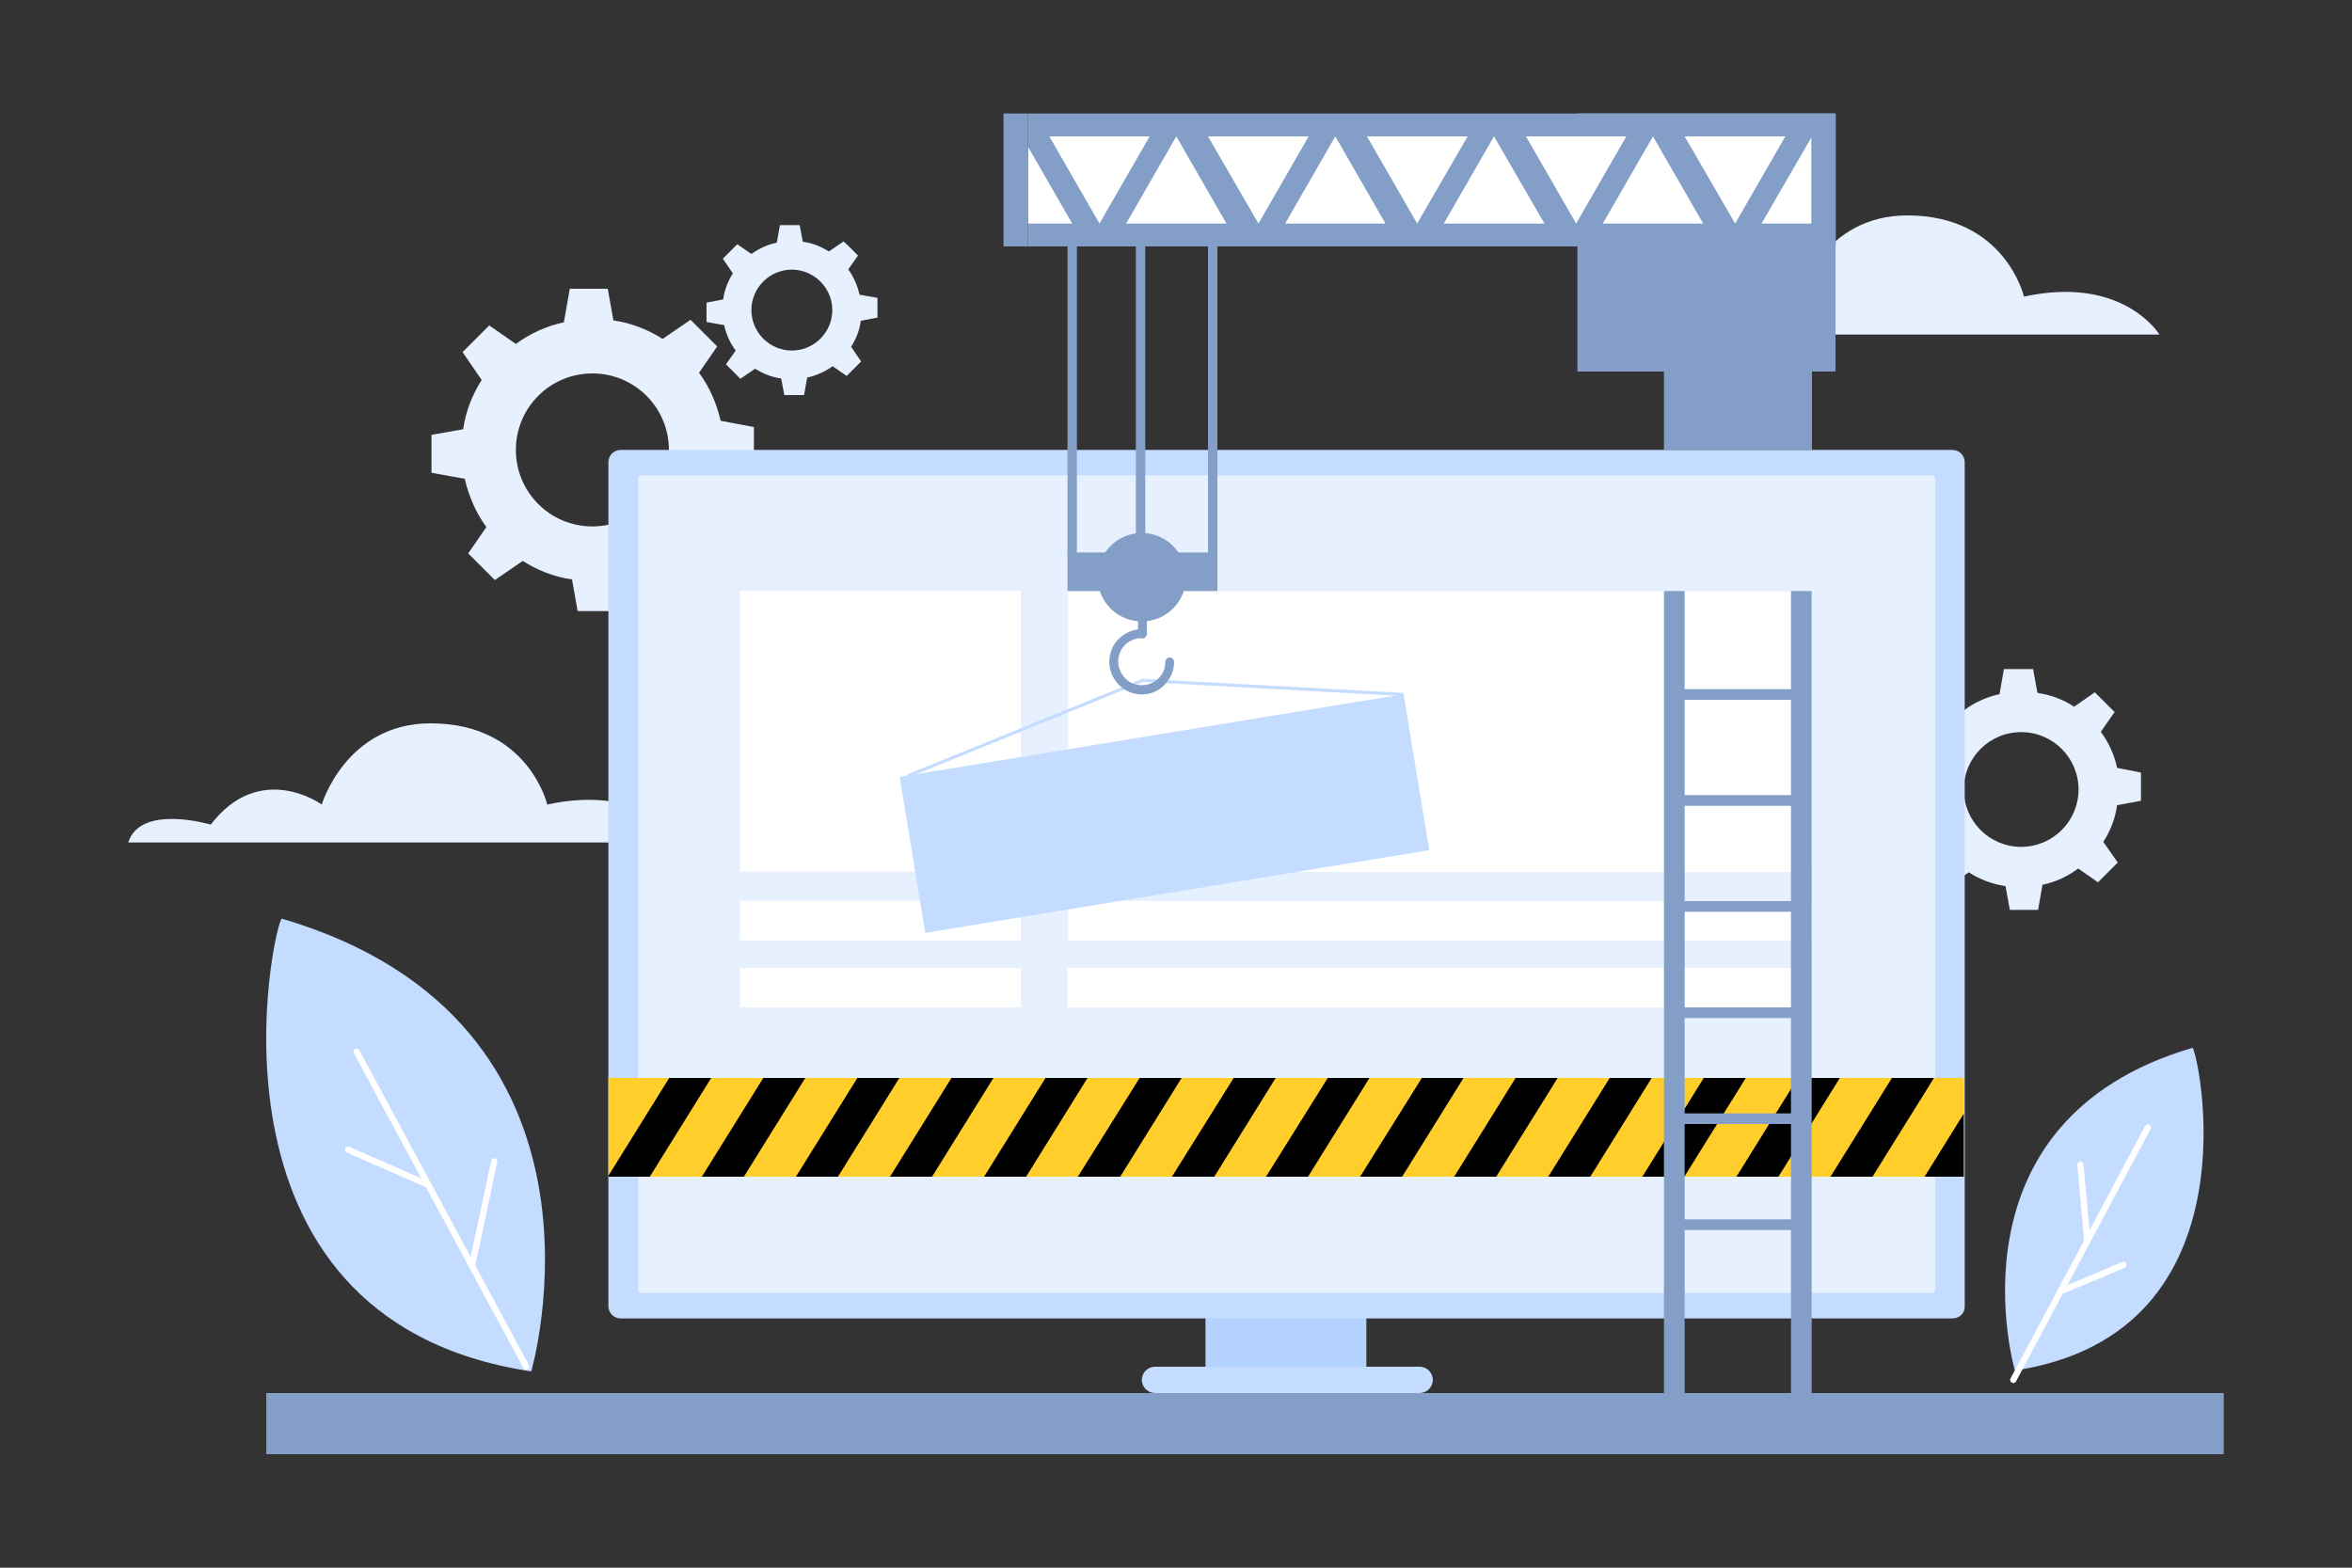
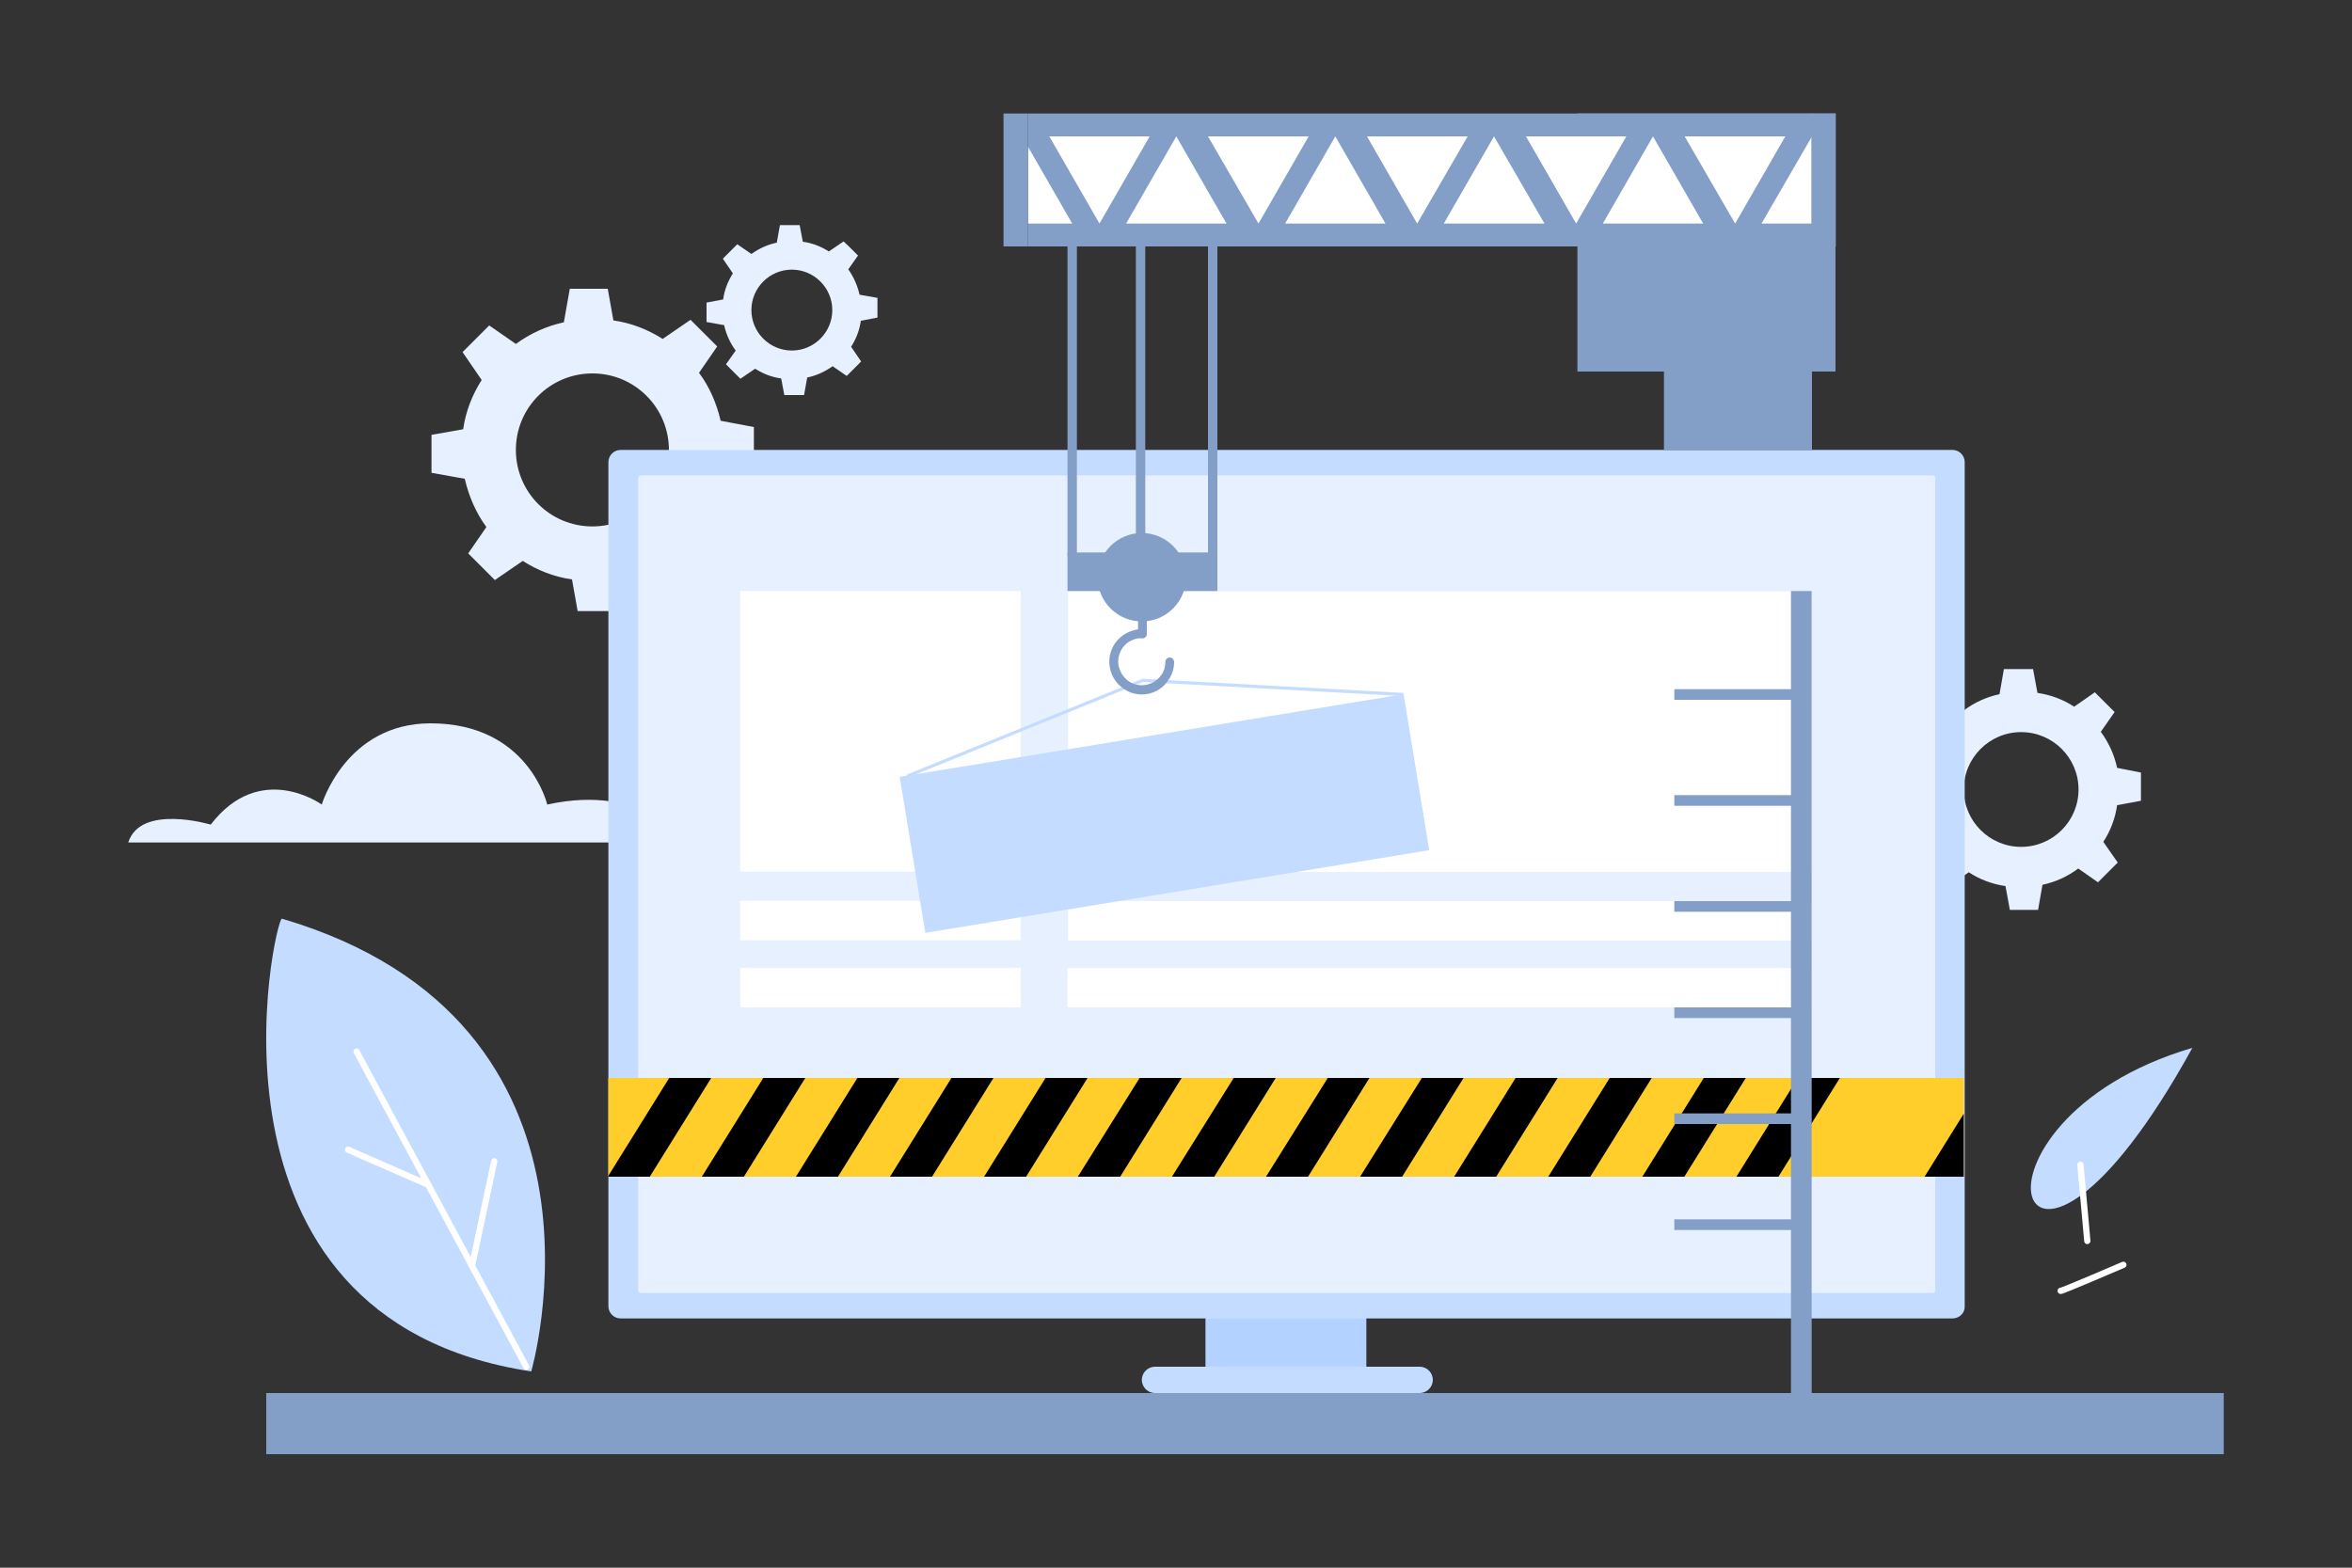
<svg xmlns="http://www.w3.org/2000/svg" version="1.1" x="0px" y="0px" viewBox="0 0 750 500" style="enable-background:new 0 0 750 500;" xml:space="preserve">
  <rect x="0" y="0" width="750" height="500" fill="#333333" stroke="none" />
  <style type="text/css">
	.st0{fill:#E6F0FF;}
	.st1{fill:#B3D2FF;}
	.st2{fill:#C4DCFF;}
	.st3{fill:#FFFFFF;}
	.st4{fill:#FFCE2B;}
	.st5{fill:none;stroke:#C4DCFF;stroke-miterlimit:10;}
	.st6{fill:#839FC7;}
	.st7{fill:#FFFFFF;stroke:#FFFFFF;stroke-width:2;stroke-linecap:round;stroke-miterlimit:10;}
</style>
  <g id="Background">
</g>
  <g id="Objects">
    <g>
      <path class="st0" d="M40.9,268.7h176.8c0,0-11.5-19-43.2-12.1c0,0-6-25.9-37.2-25.9c-27,0-34.7,25.9-34.7,25.9S83,242.4,67.2,263    C67.2,263,44.8,256.3,40.9,268.7z" />
-       <path class="st0" d="M511.8,106.7h176.8c0,0-11.5-19-43.2-12.1c0,0-6-25.9-37.2-25.9c-27,0-34.7,25.9-34.7,25.9    s-19.7-14.2-35.5,6.4C538.1,100.9,515.7,94.2,511.8,106.7z" />
      <path class="st0" d="M229.8,134.2c-1.3-5.6-3.6-10.9-6.9-15.3l5.8-8.4l-3.5-3.5l-1.5-1.5l-3.5-3.5l-8.9,6.1    c-4.7-3-10-5.1-15.7-5.9c0,0,0,0,0,0l-1.8-10.1h-5h-2.1h-5l-1.9,10.7c-5.6,1.2-10.8,3.6-15.3,6.9c0,0,0,0,0,0l-8.5-5.9l-3.5,3.5    l-1.5,1.5l-3.5,3.5l6.1,8.9c-3,4.7-5.1,10-5.9,15.7l-10.1,1.8v5v2.1v5l10.6,1.9c1.3,5.6,3.6,10.9,6.9,15.4l-5.8,8.4l3.5,3.5    l1.5,1.5l3.5,3.5l8.9-6.1c4.7,3,10,5.1,15.7,5.9c0,0,0,0,0,0l1.8,10.1h5h2.1h5l1.9-10.7c5.6-1.2,10.8-3.6,15.3-6.9c0,0,0,0,0,0    l8.5,5.9l3.5-3.5l1.5-1.5l3.5-3.5l-6.1-8.9c3-4.7,5.1-10,5.9-15.7c0,0,0,0,0,0l10.1-1.8v-5v-2.1v-5L229.8,134.2z M188.9,167.9    c-13.5,0-24.4-10.9-24.4-24.4c0-13.5,10.9-24.4,24.4-24.4c13.5,0,24.4,10.9,24.4,24.4C213.4,156.9,202.4,167.9,188.9,167.9z" />
      <path class="st0" d="M675.1,244.9c-0.9-4.2-2.7-8.1-5.2-11.5l4.4-6.3l-2.6-2.6l-1.1-1.1l-2.6-2.6l-6.6,4.6    c-3.5-2.3-7.5-3.8-11.7-4.4c0,0,0,0,0,0l-1.4-7.6h-3.7h-1.6H639l-1.4,8c-4.2,0.9-8.1,2.7-11.4,5.2c0,0,0,0,0,0l-6.3-4.4l-2.6,2.6    l-1.1,1.1l-2.6,2.6l4.6,6.6c-2.3,3.5-3.8,7.5-4.4,11.8l-7.6,1.4v3.7v1.6v3.7l7.9,1.4c0.9,4.2,2.7,8.1,5.2,11.5l-4.4,6.3l2.6,2.6    l1.1,1.1l2.6,2.6l6.6-4.6c3.5,2.3,7.5,3.8,11.7,4.4c0,0,0,0,0,0l1.4,7.6h3.7h1.6h3.7l1.4-8c4.2-0.9,8.1-2.7,11.4-5.2c0,0,0,0,0,0    l6.3,4.4l2.6-2.6l1.1-1.1l2.6-2.6l-4.6-6.6c2.3-3.5,3.8-7.5,4.4-11.7c0,0,0,0,0,0l7.6-1.4v-3.7v-1.6v-3.7L675.1,244.9z     M644.5,270.1c-10.1,0-18.3-8.2-18.3-18.3c0-10.1,8.2-18.3,18.3-18.3c10.1,0,18.3,8.2,18.3,18.3    C662.8,261.9,654.6,270.1,644.5,270.1z" />
      <path class="st0" d="M274.1,94c-0.7-3-1.9-5.7-3.6-8.1l3.1-4.4l-1.9-1.9l-0.8-0.8L269,77l-4.7,3.2c-2.5-1.6-5.3-2.7-8.3-3.1    c0,0,0,0,0,0l-1-5.3h-2.6h-1.1h-2.6l-1,5.6c-3,0.6-5.7,1.9-8.1,3.6c0,0,0,0,0,0l-4.5-3.1l-1.9,1.9l-0.8,0.8l-1.9,1.9l3.2,4.7    c-1.6,2.5-2.7,5.3-3.1,8.3l-5.3,1V99v1.1v2.6l5.6,1c0.7,3,1.9,5.7,3.7,8.1l-3.1,4.4l1.9,1.9l0.8,0.8l1.9,1.9l4.7-3.2    c2.5,1.6,5.3,2.7,8.3,3.1c0,0,0,0,0,0l1,5.3h2.6h1.1h2.6l1-5.6c3-0.6,5.7-1.9,8.1-3.6c0,0,0,0,0,0l4.5,3.1l1.9-1.9l0.8-0.8    l1.9-1.9l-3.2-4.7c1.6-2.5,2.7-5.3,3.1-8.3c0,0,0,0,0,0l5.3-1v-2.6v-1.1V95L274.1,94z M252.5,111.8c-7.1,0-12.9-5.8-12.9-12.9    c0-7.1,5.8-12.9,12.9-12.9s12.9,5.8,12.9,12.9C265.4,106,259.6,111.8,252.5,111.8z" />
      <g>
        <rect x="384.4" y="391" class="st1" width="51.3" height="47.1" />
        <path class="st2" d="M452.7,435.9h-84.4c-2.3,0-4.2,1.9-4.2,4.2l0,0c0,2.3,1.9,4.2,4.2,4.2h84.4c2.3,0,4.2-1.9,4.2-4.2l0,0     C456.9,437.8,455,435.9,452.7,435.9z" />
        <g>
          <path class="st2" d="M622.6,420.5H197.9c-2.2,0-3.9-1.8-3.9-3.9V147.4c0-2.2,1.8-3.9,3.9-3.9h424.7c2.2,0,3.9,1.8,3.9,3.9v269.2      C626.6,418.8,624.8,420.5,622.6,420.5z" />
          <path class="st0" d="M203.5,411.5v-259c0-0.5,0.4-0.9,0.9-0.9h411.8c0.5,0,0.9,0.4,0.9,0.9v259c0,0.5-0.4,0.9-0.9,0.9H204.4      C203.9,412.4,203.5,412,203.5,411.5z" />
          <rect x="236" y="188.5" class="st3" width="89.5" height="89.5" />
          <rect x="340.6" y="188.6" class="st3" width="237.2" height="89.5" />
          <rect x="340.6" y="287.4" class="st3" width="237.2" height="12.6" />
          <rect x="340.4" y="308.7" class="st3" width="237.2" height="12.6" />
          <rect x="236" y="287.3" class="st3" width="89.5" height="12.6" />
          <rect x="236" y="308.7" class="st3" width="89.5" height="12.6" />
        </g>
      </g>
      <g>
        <rect x="194" y="343.8" class="st4" width="432.2" height="31.5" />
        <polygon points="226.8,343.8 207.2,375.3 194,375.3 194,375 213.4,343.8    " />
        <polygon points="256.8,343.8 237.2,375.3 223.8,375.3 243.4,343.8    " />
        <polygon points="286.8,343.8 267.2,375.3 253.8,375.3 273.4,343.8    " />
        <polygon points="316.8,343.8 297.2,375.3 283.8,375.3 303.4,343.8    " />
        <polygon points="346.8,343.8 327.2,375.3 313.8,375.3 333.4,343.8    " />
        <polygon points="376.8,343.8 357.2,375.3 343.7,375.3 363.4,343.8    " />
        <polygon points="406.8,343.8 387.2,375.3 373.7,375.3 393.4,343.8    " />
        <polygon points="436.7,343.8 417.1,375.3 403.7,375.3 423.4,343.8    " />
        <polygon points="466.7,343.8 447.1,375.3 433.7,375.3 453.4,343.8    " />
        <polygon points="496.7,343.8 477.1,375.3 463.7,375.3 483.3,343.8    " />
        <polygon points="526.7,343.8 507.1,375.3 493.7,375.3 513.3,343.8    " />
        <polygon points="556.7,343.8 537.1,375.3 523.7,375.3 543.3,343.8    " />
        <polygon points="586.7,343.8 567.1,375.3 553.7,375.3 573.3,343.8    " />
-         <polygon points="616.7,343.8 597.1,375.3 583.7,375.3 603.3,343.8    " />
        <polygon points="626.2,355.2 626.2,375.3 613.7,375.3    " />
      </g>
      <rect x="342.2" y="166.5" class="st0" width="44.2" height="10.9" />
      <g>
        <rect x="289.8" y="234.3" transform="matrix(0.987 -0.162 0.162 0.987 -37.095 63.475)" class="st2" width="162.8" height="50.4" />
        <path class="st5" d="M289.6,247.4c-2.1,0.9,74.8-30.4,74.8-30.4l83.1,4.5" />
      </g>
      <rect x="84.9" y="444.3" class="st6" width="624.2" height="19.5" />
      <g>
        <path class="st2" d="M89.9,293c-2.1-0.6-31.3,127.7,79.5,144.4C169.4,437.5,201.9,326,89.9,293z" />
        <line class="st7" x1="113.7" y1="335.4" x2="167.8" y2="435.9" />
        <line class="st7" x1="111" y1="366.7" x2="136.6" y2="377.9" />
        <line class="st7" x1="157.6" y1="370.4" x2="150.5" y2="403.8" />
      </g>
      <g>
        <rect x="530.6" y="54.4" class="st6" width="47.2" height="89.1" />
        <rect x="503" y="36.2" class="st6" width="82.3" height="82.3" />
        <g>
          <circle class="st6" cx="364.1" cy="184.1" r="14.1" />
          <rect x="340.4" y="62.7" class="st6" width="3" height="114.7" />
          <rect x="362.2" y="62.7" class="st6" width="3" height="114.7" />
          <rect x="385.2" y="62.7" class="st6" width="3" height="114.7" />
          <path class="st6" d="M364.3,203.6c-0.8,0-1.4-0.6-1.4-1.4v-16.1c0-0.8,0.6-1.4,1.4-1.4s1.4,0.6,1.4,1.4v16.1      C365.7,203,365.1,203.6,364.3,203.6z" />
          <rect x="340.4" y="176.2" class="st6" width="47.8" height="12.3" />
          <path class="st6" d="M364.1,221.5c-2,0-4.1-0.6-5.9-1.9c-2.3-1.6-3.8-4-4.3-6.7c-0.5-2.7,0.1-5.5,1.7-7.8c2-2.8,5.2-4.4,8.7-4.5      c0.8,0,1.4,0.7,1.4,1.5c0,0.8-0.8,1.3-1.5,1.4c-2.6,0-4.9,1.2-6.3,3.2c-1.1,1.7-1.6,3.7-1.2,5.6c0.4,2,1.5,3.7,3.1,4.9      c3.4,2.4,8.1,1.5,10.5-1.9c0.9-1.2,1.3-2.7,1.3-4.2c0-0.8,0.7-1.4,1.4-1.4c0,0,0,0,0,0c0.8,0,1.4,0.7,1.4,1.5      c0,2.1-0.7,4.1-1.9,5.8C370.6,219.9,367.4,221.5,364.1,221.5z" />
        </g>
        <g>
          <rect x="327.8" y="36.2" class="st6" width="250.1" height="42.4" />
          <polygon class="st3" points="366.6,43.5 350.6,71.3 334.6,43.5     " />
          <polygon class="st3" points="391.1,71.3 375.1,43.5 359.1,71.3     " />
          <polygon class="st3" points="341.9,71.3 327.8,71.3 327.8,46.8     " />
          <polygon class="st3" points="417.3,43.5 401.3,71.3 385.2,43.5     " />
          <polygon class="st3" points="441.8,71.3 425.8,43.5 409.8,71.3     " />
          <polygon class="st3" points="468,43.5 451.9,71.3 435.9,43.5     " />
          <polygon class="st3" points="492.5,71.3 476.4,43.5 460.4,71.3     " />
          <polygon class="st3" points="518.6,43.5 502.6,71.3 486.6,43.5     " />
          <polygon class="st3" points="543.1,71.3 527.1,43.5 511.1,71.3     " />
          <polygon class="st3" points="569.3,43.5 553.3,71.3 537.2,43.5     " />
          <polygon class="st3" points="577.9,43.8 577.9,71.3 561.7,71.3 577.8,43.5     " />
          <rect x="320" y="36.2" class="st6" width="7.8" height="42.4" />
          <rect x="577.6" y="36.2" class="st6" width="7.8" height="42.4" />
        </g>
      </g>
      <g>
-         <path class="st2" d="M699.1,334.2c1.5-0.4,22.3,91-56.6,102.9C642.5,437.1,619.3,357.7,699.1,334.2z" />
-         <line class="st7" x1="642" y1="440.1" x2="684.9" y2="359.6" />
+         <path class="st2" d="M699.1,334.2C642.5,437.1,619.3,357.7,699.1,334.2z" />
        <line class="st7" x1="663.4" y1="371.5" x2="665.6" y2="395.8" />
        <path class="st7" d="M657.1,411.7c-0.2,0.4,20-8.3,20-8.3" />
      </g>
      <g>
-         <rect x="530.6" y="188.5" class="st6" width="6.6" height="262.9" />
        <rect x="571.1" y="188.5" class="st6" width="6.6" height="262.9" />
        <rect x="533.9" y="219.8" class="st6" width="39.4" height="3.4" />
        <rect x="533.9" y="253.6" class="st6" width="39.4" height="3.4" />
        <rect x="533.9" y="287.4" class="st6" width="39.4" height="3.4" />
        <rect x="533.9" y="321.3" class="st6" width="39.4" height="3.4" />
        <rect x="533.9" y="355.1" class="st6" width="39.4" height="3.4" />
        <rect x="533.9" y="388.9" class="st6" width="39.4" height="3.4" />
      </g>
    </g>
  </g>
  <g id="Designed_by_Freepik">
</g>
</svg>